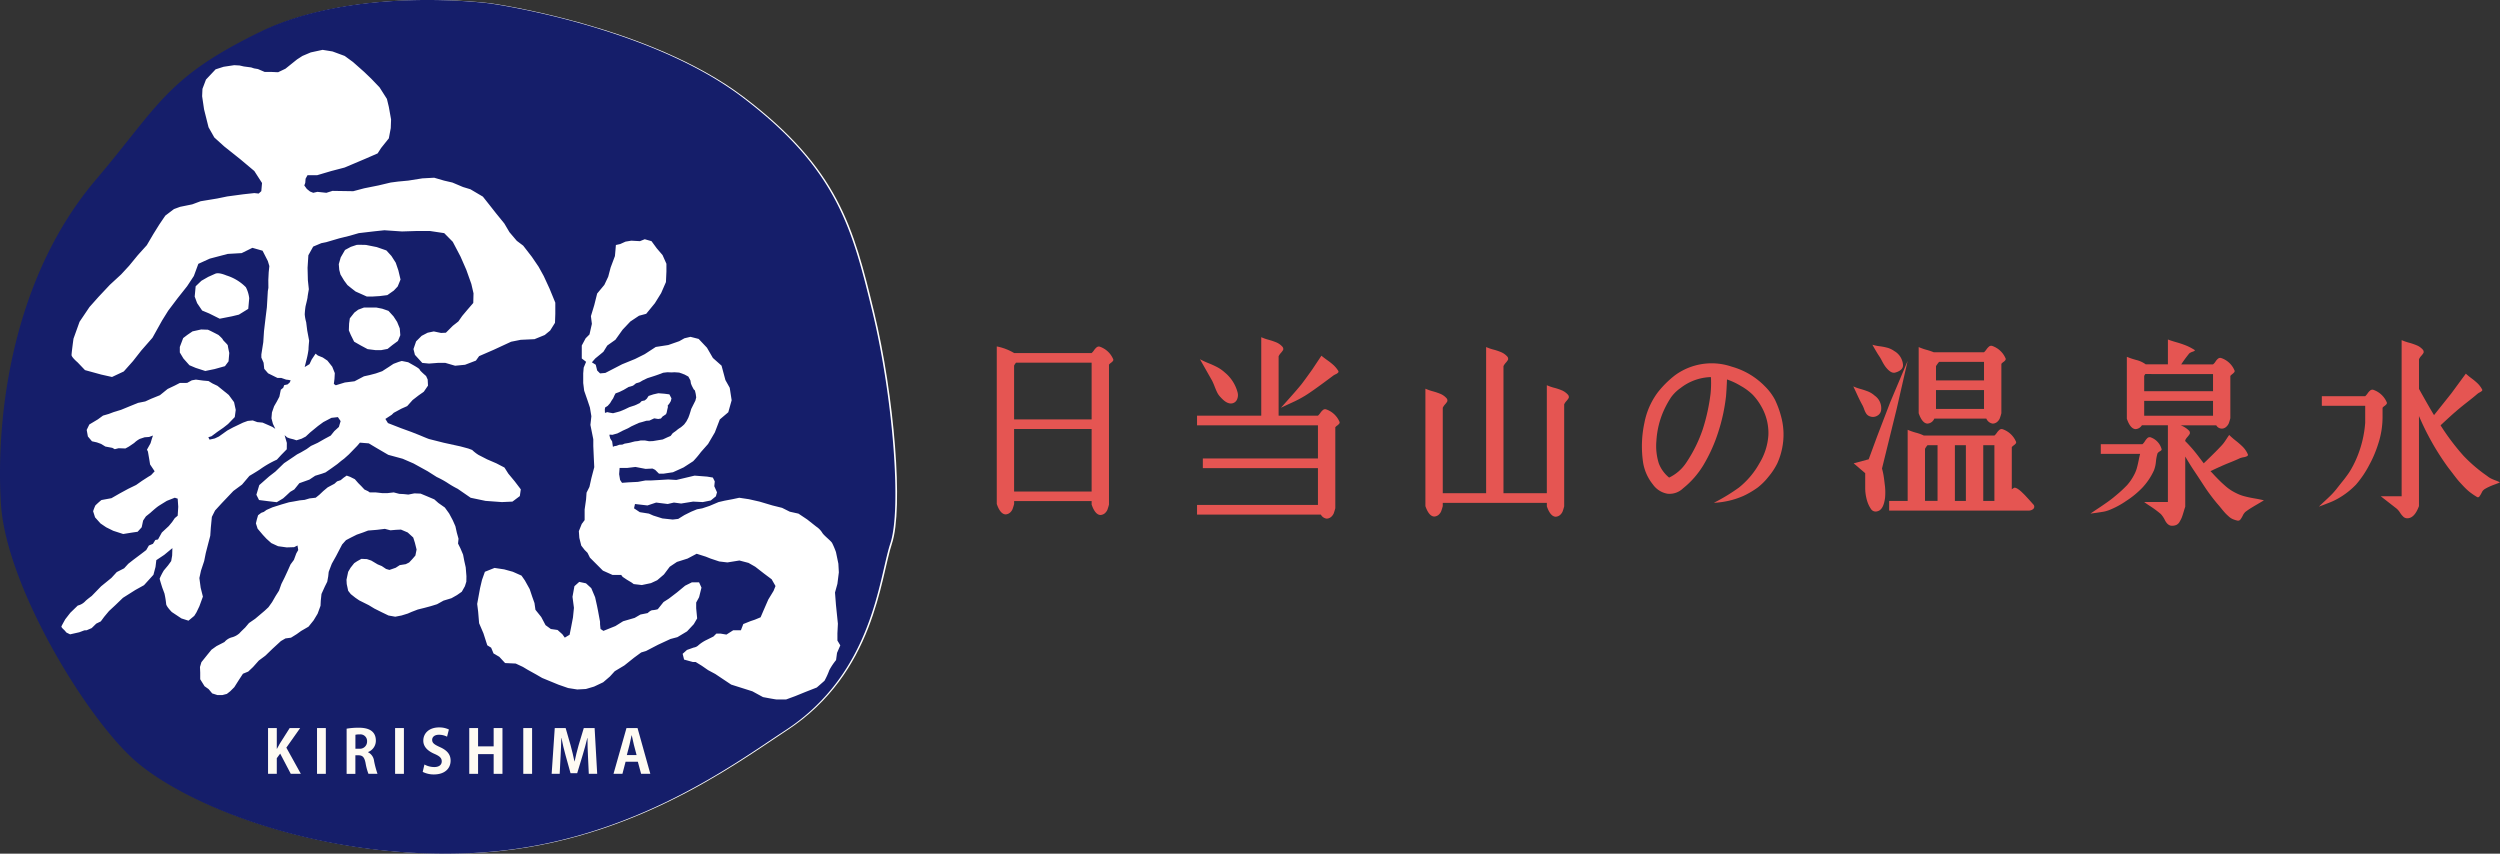
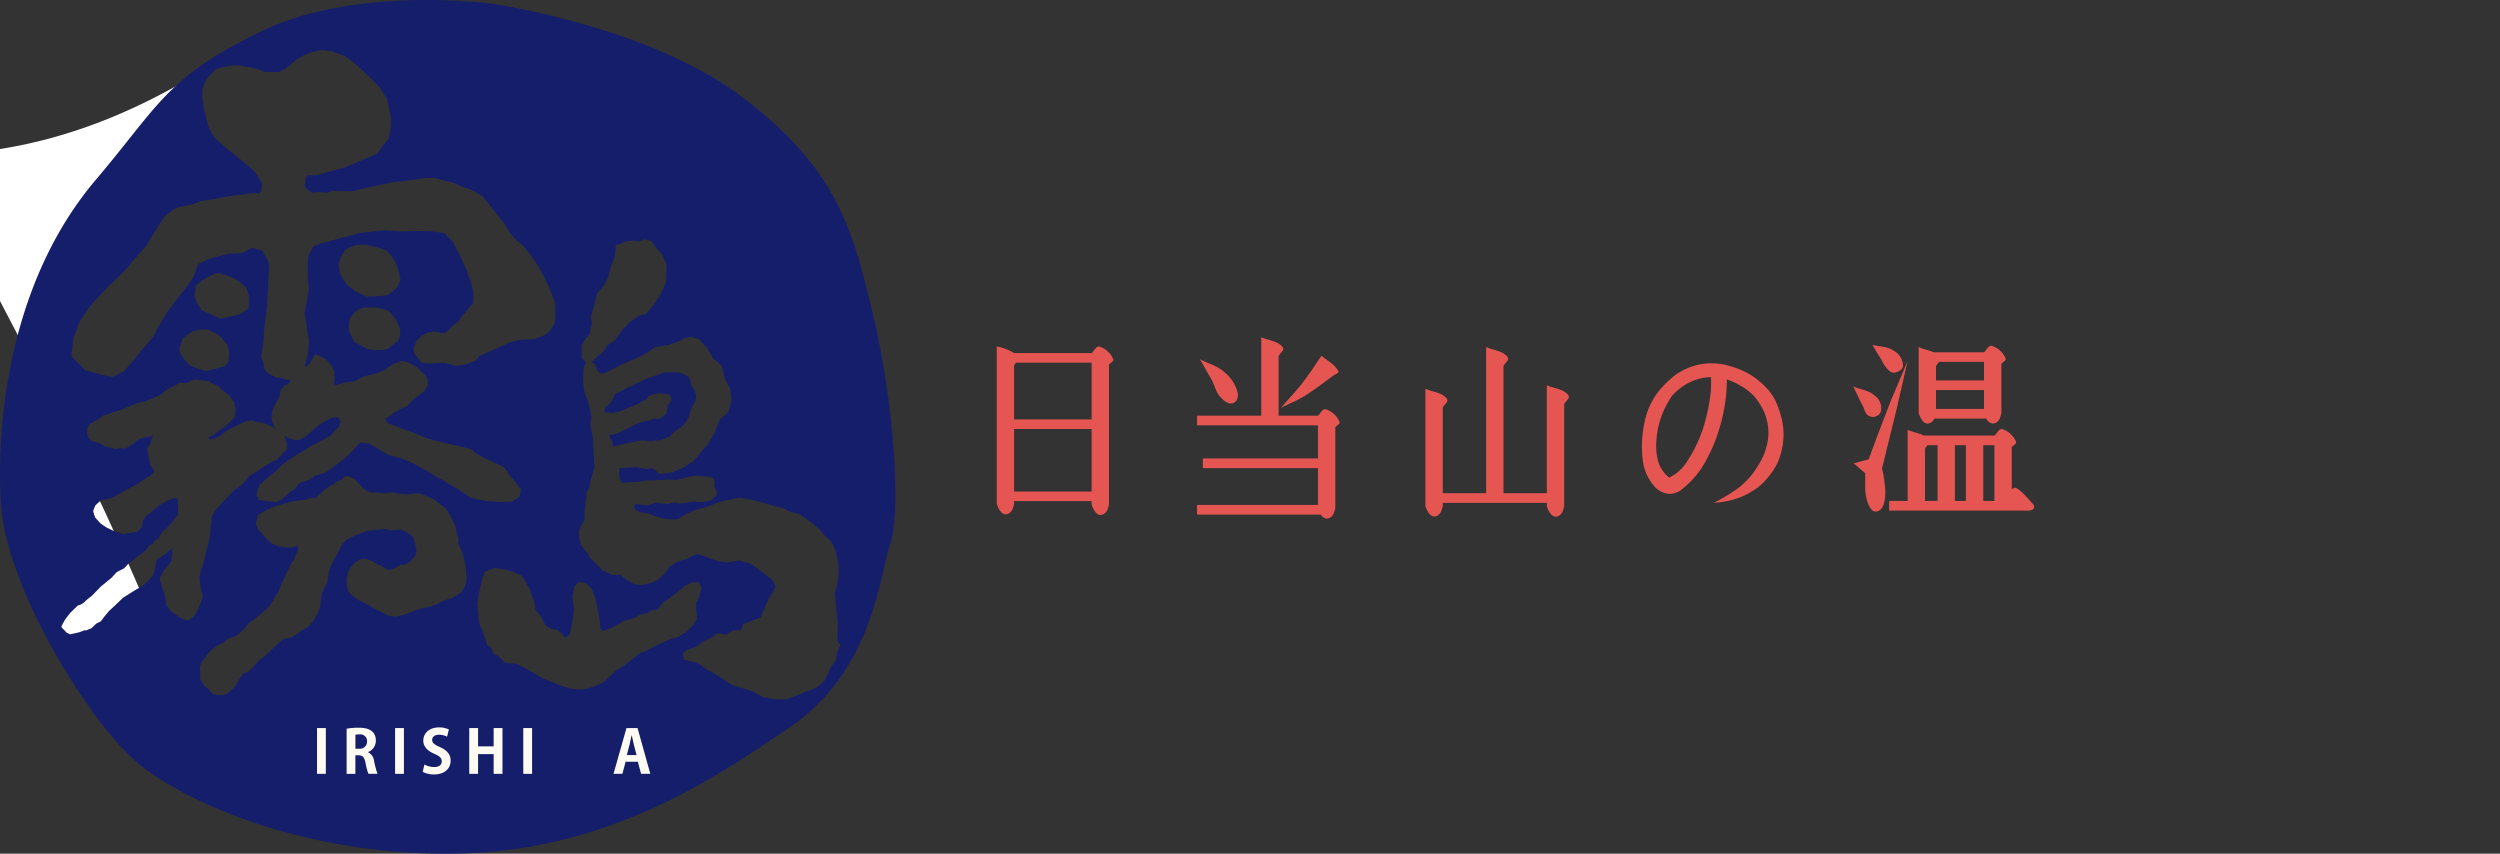
<svg xmlns="http://www.w3.org/2000/svg" width="259.436" height="88.59" viewBox="0 0 259.436 88.59">
  <rect x="0" y="0" width="259.436" height="88.59" fill="#333333" stroke="none" />
  <g transform="translate(-245.565 -5.408)">
    <g transform="translate(21397 18239)">
      <path d="M304.954,811.542H313a1.445,1.445,0,0,0,.251-.292,1.456,1.456,0,0,1,.28-.309.357.357,0,0,1,.311-.06,2.327,2.327,0,0,1,1.379,1.261.2.2,0,0,1,0,.21.88.88,0,0,1-.21.2,1.118,1.118,0,0,0-.21.193V827.27a5.311,5.311,0,0,1-.169.551,1.056,1.056,0,0,1-.251.34.751.751,0,0,1-.481.188c-.36-.025-.66-.387-.9-1.08v-.362h-8.043v.3a5.21,5.21,0,0,1-.171.551,1.023,1.023,0,0,1-.251.34.742.742,0,0,1-.479.189c-.36-.025-.661-.387-.9-1.08v-16.35A5.54,5.54,0,0,1,304.954,811.542Zm.2,1a1.85,1.85,0,0,0-.2.3v5.584H313V812.54Zm-.2,6.885v6.484H313v-6.484Z" transform="translate(-21351.152 -19008.498)" fill="#e55552" />
      <path d="M326.15,818.512h4.082a1.641,1.641,0,0,0,.251-.292,1.41,1.41,0,0,1,.28-.309.353.353,0,0,1,.309-.06,2.325,2.325,0,0,1,1.381,1.261.2.2,0,0,1,0,.21.915.915,0,0,1-.21.2,1,1,0,0,0-.21.19v8.4a5.117,5.117,0,0,1-.169.55,1.031,1.031,0,0,1-.251.341.754.754,0,0,1-.481.191.815.815,0,0,1-.6-.42H317.685v-1h12.547v-3.823H318.286v-1h11.946V819.51H317.685v-1h6.664v-8.146a4.911,4.911,0,0,0,.77.271,6.823,6.823,0,0,1,.821.28,1.759,1.759,0,0,1,.63.469.362.362,0,0,1,.051.3,1.832,1.832,0,0,1-.23.309,1.514,1.514,0,0,0-.241.352Zm-8.165-5.864a8.456,8.456,0,0,0,.881.41,9.21,9.21,0,0,1,.92.42,3.82,3.82,0,0,1,.78.549,4,4,0,0,1,1.321,2.043,1.1,1.1,0,0,1-.029.7.693.693,0,0,1-.451.442c-.374.119-.794-.08-1.261-.6a1.885,1.885,0,0,1-.37-.512c-.088-.177-.177-.389-.27-.628a6.451,6.451,0,0,0-.261-.6Zm10.506,2.64q.242-.3,1.142-1.56l.959-1.442c.161.134.368.292.621.473a6.012,6.012,0,0,1,.64.508,2.89,2.89,0,0,1,.481.582.146.146,0,0,1,0,.179.7.7,0,0,1-.239.171c-.121.059-.2.1-.241.128q-2.16,1.623-2.94,2.1a12.387,12.387,0,0,1-1.412.741c-.58.267-.949.442-1.109.521.105-.121.407-.459.9-1.012S328.185,815.664,328.491,815.288Z" transform="translate(-21344.898 -19008.965)" fill="#e55552" />
      <path d="M333.073,815.213a4.95,4.95,0,0,0,.77.27,6.926,6.926,0,0,1,.821.28,1.75,1.75,0,0,1,.628.471.351.351,0,0,1,.051.3,1.743,1.743,0,0,1-.229.309,1.436,1.436,0,0,0-.239.352v8.864h4.5V810.89a4.758,4.758,0,0,0,.78.27,5.838,5.838,0,0,1,.821.282,1.79,1.79,0,0,1,.621.469.355.355,0,0,1,.049.3,1.725,1.725,0,0,1-.23.31,1.549,1.549,0,0,0-.241.352v13.187h4.5V814.853a5,5,0,0,0,.78.27,5.547,5.547,0,0,1,.819.28,1.785,1.785,0,0,1,.621.471.358.358,0,0,1,.051.3,1.806,1.806,0,0,1-.23.309,1.546,1.546,0,0,0-.241.35v10.588a4.813,4.813,0,0,1-.169.549,1.031,1.031,0,0,1-.251.342.755.755,0,0,1-.479.189c-.36-.027-.661-.387-.9-1.08v-.362H334.875v.34a5.083,5.083,0,0,1-.171.551,1.028,1.028,0,0,1-.249.341.741.741,0,0,1-.481.189c-.36-.025-.661-.387-.9-1.08Z" transform="translate(-21336.588 -19008.469)" fill="#e55552" />
      <path d="M357.3,813.423q-.041,1.059-.1,1.741a18.653,18.653,0,0,1-.78,3.642,16.348,16.348,0,0,1-1.562,3.5,9.155,9.155,0,0,1-2.121,2.422,2.027,2.027,0,0,1-1.58.56,2.335,2.335,0,0,1-1.541-.961,4.872,4.872,0,0,1-1.021-2.28,11.583,11.583,0,0,1,.14-4.142,7.667,7.667,0,0,1,1.4-3.162,10.275,10.275,0,0,1,1.77-1.753,6.441,6.441,0,0,1,5.893-.891,7.678,7.678,0,0,1,3.461,2.063,5.655,5.655,0,0,1,1.021,1.371,9.574,9.574,0,0,1,.64,1.749,7.094,7.094,0,0,1,.1,3.3,7.227,7.227,0,0,1-.5,1.551,6.95,6.95,0,0,1-.9,1.372,6.628,6.628,0,0,1-1.14,1.14,9.212,9.212,0,0,1-1.461.86,8.591,8.591,0,0,1-3.082.72,19.408,19.408,0,0,0,2.6-1.58,8.518,8.518,0,0,0,2.14-2.541,6.37,6.37,0,0,0,.92-2.922,5.508,5.508,0,0,0-.739-2.963,5.942,5.942,0,0,0-.9-1.22,5.871,5.871,0,0,0-1.22-.9A7.384,7.384,0,0,0,357.3,813.423Zm-1.662-.241h-.1a5.351,5.351,0,0,0-3.041,1.121,4.157,4.157,0,0,0-1.012.99,10.178,10.178,0,0,0-.77,1.412,8.985,8.985,0,0,0-.739,3.08,6,6,0,0,0,.259,2.381,3.54,3.54,0,0,0,1.06,1.442,4.394,4.394,0,0,0,1.8-1.582,14.564,14.564,0,0,0,1.7-3.461,19.911,19.911,0,0,0,.8-3.662A11.161,11.161,0,0,0,355.634,813.182Z" transform="translate(-21329.518 -19007.639)" fill="#e55552" />
      <path d="M362.953,815.09a5.282,5.282,0,0,0,.759.27,8.186,8.186,0,0,1,.8.268,2.432,2.432,0,0,1,.66.42,1.592,1.592,0,0,1,.661,1.562.783.783,0,0,1-.42.539.859.859,0,0,1-.7.062.747.747,0,0,1-.391-.261,2.129,2.129,0,0,1-.249-.512,2.762,2.762,0,0,0-.222-.49c-.146-.267-.313-.6-.5-1.01S363.033,815.25,362.953,815.09Zm.039,7.984,1.56-.42.862-2.341,1.379-3.6,1.8-4.263-1.14,4.982-1.521,6.183c.041.134.084.315.13.541s.1.607.16,1.14a6.083,6.083,0,0,1,.031,1.321q-.16,1.322-.841,1.442a.566.566,0,0,1-.611-.23,3.052,3.052,0,0,1-.411-.852,4.709,4.709,0,0,1-.2-1.42v-1.461Zm1.942-12.308a4.431,4.431,0,0,0,.77.159,6.212,6.212,0,0,1,.809.16,2.314,2.314,0,0,1,.7.341,1.8,1.8,0,0,1,.9,1.444c.014.358-.247.619-.78.778q-.359.12-.78-.3a2.69,2.69,0,0,1-.34-.411,5.222,5.222,0,0,1-.29-.5,4.606,4.606,0,0,0-.27-.469c-.121-.175-.257-.4-.41-.662S364.986,810.86,364.934,810.767Zm5.342,9.424H377.6a1.459,1.459,0,0,0,.251-.288,1.48,1.48,0,0,1,.28-.311.36.36,0,0,1,.311-.06,2.331,2.331,0,0,1,1.381,1.261.2.2,0,0,1,0,.21.85.85,0,0,1-.212.2,1.129,1.129,0,0,0-.21.189v4.383a.993.993,0,0,1,.3-.179.863.863,0,0,1,.331.14,2.629,2.629,0,0,1,.42.34c.154.146.292.282.41.411s.267.286.44.481.3.335.381.428a.327.327,0,0,1-.06.42.7.7,0,0,1-.481.161H366.675v-1h1.92v-7.383a6.137,6.137,0,0,0,.86.3A4.579,4.579,0,0,1,370.276,820.191Zm1.021-8.644h5.222a1.617,1.617,0,0,0,.251-.29,1.471,1.471,0,0,1,.28-.311.354.354,0,0,1,.309-.058,2.327,2.327,0,0,1,1.381,1.259.206.206,0,0,1,0,.212.876.876,0,0,1-.21.2,1.124,1.124,0,0,0-.21.19v5.125a5.1,5.1,0,0,1-.169.549,1.015,1.015,0,0,1-.251.34.729.729,0,0,1-.481.189.859.859,0,0,1-.66-.518h-5.4a.817.817,0,0,1-.72.518q-.54-.038-.9-1.078v-6.866a6.031,6.031,0,0,0,.821.292A6.041,6.041,0,0,1,371.3,811.547Zm-.64,9.646a1.677,1.677,0,0,0-.261.379v5.4h1.3v-5.782Zm1.2-8.646a3.143,3.143,0,0,0-.321.442v1.481h4.983v-1.922Zm-.321,4.883h4.983v-1.961h-4.983Zm1.961,3.763v5.782h1.14v-5.782Zm4.1,5.782v-5.782H376.44v5.782Z" transform="translate(-21322.064 -19008.584)" fill="#e55552" />
-       <path d="M383.327,822.357h-4.082v-1h4.323a1.459,1.459,0,0,0,.261-.319,1.532,1.532,0,0,1,.268-.331.346.346,0,0,1,.311-.07,1.8,1.8,0,0,1,1.14,1.2c.041.08-.014.164-.16.251a.613.613,0,0,0-.261.23,4.434,4.434,0,0,0-.16.852,3.355,3.355,0,0,1-.2.889,6.652,6.652,0,0,1-1.2,1.8,9.275,9.275,0,0,1-1.681,1.38,8.7,8.7,0,0,1-1.8.963,3.506,3.506,0,0,1-.621.169c-.2.031-.422.066-.669.1s-.457.064-.63.089q.379-.26.92-.619c.36-.241.683-.463.971-.671s.576-.438.87-.691a12.469,12.469,0,0,0,1.051-.98,5.139,5.139,0,0,0,.691-1,3.5,3.5,0,0,0,.3-.7c.066-.228.13-.49.191-.792S383.274,822.555,383.327,822.357Zm2.883-11.868c.253.1.562.195.93.3s.691.22.971.331a5.468,5.468,0,0,1,.86.451q.12.079-.181.181a1.105,1.105,0,0,0-.36.179,13.654,13.654,0,0,0-.84,1.14h3.3a1.029,1.029,0,0,0,.259-.29,1.343,1.343,0,0,1,.27-.309.359.359,0,0,1,.311-.062,2.26,2.26,0,0,1,1.379,1.263.183.183,0,0,1-.01.21,1.236,1.236,0,0,1-.21.2,1.219,1.219,0,0,0-.2.189v4.383a4.734,4.734,0,0,1-.169.551,1.009,1.009,0,0,1-.251.339.659.659,0,0,1-1.041-.15h-3.7a2.337,2.337,0,0,1,.9.582.35.35,0,0,1,.051.3,1.786,1.786,0,0,1-.229.311,1.507,1.507,0,0,0-.241.348v.1c.267.266.5.521.71.761s.442.529.7.87l.51.671q1.4-1.34,1.92-1.922a3.1,3.1,0,0,0,.251-.321c.072-.105.154-.226.239-.358s.163-.247.23-.341a8.385,8.385,0,0,0,.691.6,8.459,8.459,0,0,1,.732.642,2.508,2.508,0,0,1,.5.739.15.15,0,0,1-.051.21,1.089,1.089,0,0,1-.37.119,2.517,2.517,0,0,0-.36.091q-.42.2-1.072.461c-.434.171-.776.321-1.029.44q-.42.181-.981.459l.2.2c.08.094.229.255.449.481s.377.383.471.471.226.208.4.36a4.723,4.723,0,0,0,1.082.731,4.34,4.34,0,0,0,.92.358c.305.08.654.156,1.041.222s.714.132.981.2c-.175.107-.387.233-.64.381s-.477.28-.671.4-.4.259-.609.418a1.2,1.2,0,0,0-.272.381,2.219,2.219,0,0,1-.249.411.3.3,0,0,1-.321.109,2.59,2.59,0,0,1-.469-.15,1.412,1.412,0,0,1-.41-.27c-.134-.119-.237-.216-.309-.29s-.193-.206-.352-.4-.267-.325-.319-.391q-.42-.478-.8-.98c-.253-.333-.453-.611-.6-.831s-.356-.539-.63-.959-.5-.759-.671-1.012q-.359-.54-.841-1.362v5.2c-.039.121-.1.313-.179.58s-.144.457-.191.572a3.607,3.607,0,0,1-.21.409.783.783,0,0,1-.331.331,1.091,1.091,0,0,1-.469.091q-.42,0-.712-.543a2.805,2.805,0,0,0-.43-.66c-.187-.161-.37-.307-.551-.44s-.383-.274-.609-.42-.42-.28-.58-.4h2.461v-7.965h-2.7a.814.814,0,0,1-.66.4c-.36-.025-.662-.387-.9-1.08v-6.424a7.66,7.66,0,0,0,.949.321,2.923,2.923,0,0,1,1.012.459h2.3Zm-2.342,3.584a.762.762,0,0,0-.119.2v1.582h7.144v-1.78Zm-.119,2.782V818.4h7.144v-1.541Z" transform="translate(-21312.672 -19008.85)" fill="#e55552" />
-       <path d="M398.366,819.1v-1.761h-4.5v-1h4.5a1.643,1.643,0,0,0,.251-.292,1.409,1.409,0,0,1,.28-.309.355.355,0,0,1,.309-.06,2.337,2.337,0,0,1,1.381,1.261.2.2,0,0,1,0,.21.917.917,0,0,1-.21.2,1,1,0,0,0-.21.191v1.019a8.946,8.946,0,0,1-.481,2.821,11.758,11.758,0,0,1-.9,2.1,10.427,10.427,0,0,1-1.379,2.041,8.244,8.244,0,0,1-1.862,1.441,6.815,6.815,0,0,1-.621.311q-.3.129-.7.278l-.661.251c.161-.16.362-.35.6-.57s.453-.424.64-.609.374-.395.56-.623c.08-.1.214-.276.4-.51s.321-.4.4-.5.191-.247.329-.442a5.442,5.442,0,0,0,.331-.49c.08-.132.173-.3.28-.5s.206-.406.3-.619A11.53,11.53,0,0,0,398.366,819.1Zm3.782,7.625V810.52a4.935,4.935,0,0,0,.77.27,6.464,6.464,0,0,1,.821.282,1.715,1.715,0,0,1,.63.469.358.358,0,0,1,.051.3,1.876,1.876,0,0,1-.232.309,1.478,1.478,0,0,0-.239.352v3.082q1.138,2.04,1.56,2.72l1.8-2.261,1.5-2.041a7.253,7.253,0,0,0,.6.49,7.107,7.107,0,0,1,.621.519,2.533,2.533,0,0,1,.459.611.124.124,0,0,1-.01.169.943.943,0,0,1-.239.16,1.1,1.1,0,0,0-.23.15q-.4.345-1.111.9t-1.171.963c-.255.212-.767.679-1.541,1.4a24.074,24.074,0,0,0,2.381,3.161,15.689,15.689,0,0,0,2.461,2.1,2.069,2.069,0,0,0,.4.261c.132.066.29.132.469.2a3.336,3.336,0,0,1,.451.2c-.148.066-.331.14-.551.22s-.411.157-.57.232a4.539,4.539,0,0,0-.5.268.786.786,0,0,0-.27.341,2.529,2.529,0,0,1-.241.4.183.183,0,0,1-.27.041,7.314,7.314,0,0,1-.72-.49,5.935,5.935,0,0,1-.64-.592c-.214-.226-.377-.4-.49-.529s-.3-.358-.551-.691-.434-.568-.539-.7a26.768,26.768,0,0,1-2.161-3.483q-.441-.84-.9-1.9v9.344q-.441,1.2-1.142,1.261a.6.6,0,0,1-.459-.14,2.26,2.26,0,0,1-.37-.449,1.771,1.771,0,0,0-.372-.43l-1.621-1.263Z" transform="translate(-21304.354 -19008.818)" fill="#e55552" />
    </g>
    <g transform="translate(-3318 18828.408)">
-       <path d="M13.907,78.843C8.861,74.327.627,60.781.1,52.282s.929-23.108,9.827-33.6c6.621-7.807,7.3-10.624,17.132-15.406S50.827.356,50.827.356,67.162,2.614,76.989,10.05,88.41,23.6,90.535,32.361,93.59,52.813,92.394,56.4,90.6,69.845,81.5,75.788c-5.4,3.53-16.734,12.085-32.8,12.749q-1.271.053-2.52.052C31.216,88.589,18.688,83.12,13.907,78.843Z" transform="translate(3563.737 -18823)" fill="#fff" />
+       <path d="M13.907,78.843C8.861,74.327.627,60.781.1,52.282s.929-23.108,9.827-33.6c6.621-7.807,7.3-10.624,17.132-15.406c-5.4,3.53-16.734,12.085-32.8,12.749q-1.271.053-2.52.052C31.216,88.589,18.688,83.12,13.907,78.843Z" transform="translate(3563.737 -18823)" fill="#fff" />
      <g transform="translate(3563.565 -18823)">
        <path d="M1601.791,276.6l-.017-.348.034-.216.266-.166.249-.282.166-.282.15-.216.133-.3.116-.216.365-.133.482-.232.5-.3.465-.133.315-.249.349-.1.315-.183.515-.249.315-.1.465-.15.382-.133.481-.182.431-.05.448.017.282-.017.5.034.548.2.4.216.216.4.05.315.1.249.182.349.133.133.083.348.05.365-.083.332-.233.465-.2.4-.083.282-.1.315-.116.315-.2.382-.232.315-.282.249-.365.249-.2.166-.332.232-.232.3-.349.149-.465.216-.415.067-.6.1-.4.017-.448-.083h-.415l-.3.066-.315.033-.332.083-.332.083-.4.066-.233.1-.316.017-.315.116-.216.033-.133.066-.083-.564-.183-.282s-.133-.4-.083-.415a1.351,1.351,0,0,1,.282.017l.531-.149.548-.282.548-.249.349-.2.432-.2.365-.166.315-.083.448-.133.315-.017.282-.133.216-.1.415.066.282-.05.182-.216.349-.232.066-.166.066-.315.067-.282-.033-.116.182-.232.149-.249.067-.282-.216-.415-.515-.067-.631-.05-.515.116-.5.166-.183.282-.216.183-.315.066-.216.216-.5.232-.564.183-.481.232-.481.2-.232.066-.5.133-.382-.066-.215-.05Z" transform="translate(-1539.011 -233.75)" fill="#151e6a" fill-rule="evenodd" />
        <path d="M1533.266,206.841c-2.125-8.765-3.718-14.874-13.546-22.311s-26.162-9.694-26.162-9.694-13.945-1.859-23.772,2.921-10.511,7.6-17.132,15.405c-8.9,10.492-10.358,25.1-9.827,33.6s8.765,22.045,13.812,26.561,18.725,10.359,34.794,9.695,27.4-9.219,32.8-12.749c9.1-5.943,9.695-15.8,10.89-19.39S1535.391,215.606,1533.266,206.841Zm-42.14,28-.149.473-.324.573-.5.349-.573.324-.822.249-.672.374-.647.2-.647.174-.7.174-.648.249-.4.174-.648.2-.647.125-.7-.125-.722-.348-.747-.374-.573-.348-.548-.274-.448-.224-.4-.274-.473-.374-.274-.348-.15-.7-.025-.448.175-.822.249-.423.374-.473.3-.2.448-.249.573.025.448.15.672.4.423.174.448.3.348.1.648-.224.423-.274.623-.1.349-.174.349-.373.3-.349.124-.622-.174-.7-.174-.548-.573-.523-.7-.3-.523.025-.573.05-.573-.15-.821.1-.922.075-.523.2-.647.224-.6.3-.523.274-.4.448-.3.573-.324.623-.448.8-.323.846-.05.473-.1.548-.249.5-.349.772-.074.7-.025.523-.3.822-.423.7-.523.648-.772.448-.448.324-.6.373-.573.075-.473.274-.871.8-.747.722-.673.5-.6.672-.5.473-.548.224-.424.648-.473.747-.423.423-.349.274-.473.124h-.5l-.548-.174-.374-.448-.423-.3-.448-.722v-.7l-.025-.573.149-.5.6-.747.448-.548.523-.373.822-.423a1.532,1.532,0,0,1,.722-.473,1.892,1.892,0,0,0,.847-.448c.074-.1.573-.573.573-.573l.4-.473.648-.448.473-.4.5-.423.4-.373.374-.523.373-.648.348-.548.249-.7.324-.647.324-.7.3-.672.349-.473.249-.672.2-.349-.075-.473-.348.174-.772.025-.9-.124-.7-.324-.5-.448-.373-.4-.548-.648-.175-.548.1-.423.125-.423.324-.249.274-.1.274-.2.623-.274.473-.149.473-.15.772-.224.448-.075.672-.124.5-.05.5-.149.647-.075.373-.3.423-.4.448-.374.7-.373.274-.249.373-.125.3-.249.323-.224.349.125.5.249.349.4.324.324.324.348.373.174.174.124h.623l.672.075h.547l.648-.075.573.15.473.025.473.05.623-.124.647.025.6.249.822.348.423.374.672.473.448.622.373.7.274.622.149.672.174.622-.05.5.249.5.274.648.124.648.15.672.074.921Zm-.9-9.636a9.611,9.611,0,0,1-1.071-.623,9.311,9.311,0,0,0-1.1-.6l-.946-.6-1.461-.805-1.129-.49-1.494-.406-1.2-.7-.822-.49-.921-.075-.282.332-.863.888-.5.448-.3.224-.4.332-.6.431-.622.432-.374.133-.7.215-.6.4-1.046.373-.523.648-.423.249-.4.374-.332.3-.664.4-.863-.1-.979-.125-.274-.548.3-1,1.021-.9.647-.5.9-.872,1-.672.349-.241.4-.208.6-.349.448-.324.7-.324.7-.4.648-.348.373-.465.473-.432.183-.606-.282-.415-.672.075-.838.44-.556.407-.839.689-.432.406-.431.224-.531.166-.3-.1-.4-.1-.266-.1-.266-.232.232.8-.008.664-.59.6-.432.473a10.254,10.254,0,0,0-1.726.988c-.278.2-1.129.7-1.129.7l-.764.9-.9.664-1.2,1.262-.7.764-.332.664-.108,1.112-.058.846-.2.764-.266,1.029-.166.83-.332,1-.166.764.133,1,.233.929-.365,1-.307.639-.224.357-.6.5-.73-.232-1-.664s-.589-.59-.589-.855a8.9,8.9,0,0,0-.174-1.071l-.224-.6s-.274-.847-.274-.946a6.639,6.639,0,0,1,.432-.846l.44-.523.324-.448.1-.573.025-.772-.846.7-.822.548-.083.706-.216.813-.979,1.079-.9.5-1.286.813-.8.772-.648.6-.5.6-.349.473-.473.232-.473.464-.523.224-.233.008-.531.2-.955.216-.374-.183-.232-.266s-.323-.274-.291-.373.4-.747.4-.747l.523-.672.772-.747a1.55,1.55,0,0,0,.8-.473c.157-.157.648-.523.648-.523l.971-1,1.071-.871.556-.606.764-.39.432-.473.539-.423.8-.6.523-.4.274-.473.423-.174.249-.4.274-.05.4-.722.373-.349.349-.324.348-.423.274-.4.3-.249.058-.93-.058-.838-.3-.1-.822.324s-.732.447-.88.548c-.291.2-.838.7-.838.7l-.457.365-.29.432-.149.7-.423.465-.573.083-.922.149-1.029-.332-.739-.365-.59-.4-.564-.631-.2-.631a5.211,5.211,0,0,1,.232-.6,7.926,7.926,0,0,1,.631-.565l1.037-.191.871-.5.872-.473.822-.4.6-.423.656-.423.291-.174.374-.4-.473-.706-.075-.465-.149-.872-.1-.2.373-.672.125-.423.124-.373-.4.149-.465.033-.5.166a2.6,2.6,0,0,0-.581.423l-.548.373-.365.2-.706-.025-.4.1-.257-.141-.714-.133-.448-.274-.432-.157-.515-.116-.423-.5-.124-.681.274-.564.888-.531.531-.39.6-.174.531-.2.739-.224.846-.348.921-.374.747-.149.6-.274.922-.373.8-.648.764-.365.5-.257.764-.008.481-.266.424-.075.747.1.564.05.407.249.523.249.772.623.4.324.548.747.174.8-.1.747-.7.722-.473.373-.647.448-.6.448-.324.1.125.249.547-.124.424-.2.523-.373.349-.249.6-.324.573-.274.453-.218.492-.18.523-.05.473.174.548.05.572.249.448.2.3.2-.249-.523-.15-.573.05-.6.224-.647.274-.473.274-.523.149-.722.249-.2.1-.274.349-.075.224-.2.1-.224-.249-.05-.224-.025-.5-.174h-.4l-.971-.481-.4-.465-.066-.631-.232-.532v-.332l.2-1.27.074-1.146.174-1.469.124-1,.1-1.693.058-.332-.008-.813.041-.813.066-.631-.157-.523-.547-1.071-1.055-.3-1.112.548-1.444.083-1.867.49-1.187.54-.465,1.262-.7,1.062-1,1.262-.963,1.278-.631,1.013-1,1.793-1.162,1.328-.863,1.1-.954,1.071-1.22.573-1.112-.249-1.693-.464-.763-.8s-.631-.531-.631-.764.2-1.693.2-1.693l.631-1.76,1.029-1.528.946-1.062,1.17-1.245,1.17-1.079.83-.9.913-1.112.922-1.021.672-1.146.623-1,.623-.921.9-.681.631-.232,1.262-.257.871-.324,1.718-.283,1.046-.215,1.668-.224,1.145-.125.448.05.274-.249.075-.846-.8-1.245-1.453-1.22L1466,189.677l-1.029-.93-.6-1.062-.465-1.859-.2-1.361.034-.764.365-.963,1-1.062.83-.266,1.1-.166.564.033.432.1.763.1.3.1.4.067.7.3h.664l.73.033.764-.365,1.2-.963.564-.365.863-.365,1.229-.266,1.029.166,1.262.465.863.631,1.162,1.029.73.7.863.9.764,1.2.2.83.233,1.3-.033.9-.2,1.062-.8,1-.365.565-1.295.564-2.125.9-1.394.365-1.461.432h-1l-.2.365-.033.432-.1.266.266.365.332.266.332.133.431-.1.93.1.631-.2,2.158.033,1.129-.3,1.494-.3,1.262-.3.764-.1,1.062-.1,1.461-.232,1.228-.066,1.029.3.863.2,1.1.465.764.232,1.295.764.763.962.6.764.864,1.063.531.9.764.9.664.5.9,1.162.7,1.03.531.962.6,1.3.6,1.461v1.162l-.033.93-.5.8-.564.465-1.062.432-1.428.066-1,.2-1.793.83-1.527.664-.332.464-1.129.432-1.029.1-1.029-.3h-.7l-.979.075-.7-.067-.764-.838-.15-.6.274-.8.573-.573.623-.324.639-.133.755.158.5-.025.722-.722.573-.448.4-.573.523-.623.623-.722.025-1-.224-.971-.523-1.469-.6-1.37-.805-1.535-.888-.9-1.494-.224h-1.295l-1.594.05-1.826-.125-1.029.108-1.627.191-.946.274-1.079.266-1.361.4-.5.1-.847.357-.5.9-.083,1.3.033,1.295.1.93s-.133.73-.133.83-.2.9-.2.9a7.713,7.713,0,0,0-.091.871,4.061,4.061,0,0,0,.15.822l.108.863.2,1.062s-.066.631-.066.9a8.747,8.747,0,0,1-.232,1.162l-.166.664.5-.3.232-.49.4-.6.232.191.515.208.481.324.5.631.266.664-.033.6-.066.523.2.141.946-.29,1-.125.979-.515.6-.133.631-.166.664-.232.266-.174.4-.257.5-.332.531-.2.332-.1.664.133.531.3s.664.365.664.465.664.664.664.664l.166.365.033.631-.432.631-.564.4-.6.465-.564.631-.6.266-.8.432-.2.2-.664.432.266.431,1.362.531,1.071.39.822.324s.9.382,1.03.415l1.511.382,1.743.382.8.216.4.149a3.9,3.9,0,0,0,.672.523c.266.133.872.448.872.448l.979.423.83.432.4.631.664.8.631.83-.1.7-.764.573-1.1.05-1.693-.124-1.544-.324Zm-26.619-16.534.6.022.076,0c.075,0,1.12.548,1.12.548s.448.4.448.473.523.523.523.622.15.772.15.772l-.075.872-.373.5-1.071.3-.971.2-1-.324-.647-.274-.622-.7-.374-.623v-.573l.349-.921.423-.324.548-.373Zm-.672-3.412.1-1.071.6-.573.7-.4.722-.324c.075-.025.324-.174,1.171.174a4.835,4.835,0,0,1,2.017,1.22,3.3,3.3,0,0,1,.349,1.146l-.1,1.1-.971.6-.722.174-1.27.249-1.1-.548-.722-.3-.523-.772ZM1484,204.21l-.4.423-.672.473-.8.1-.8.05h-.523l-.5-.224-.672-.3-.448-.348-.4-.324-.349-.473-.373-.622-.125-.473-.05-.6.2-.7.448-.772.6-.324.6-.2c.124-.025.971,0,.971,0l1.121.224,1,.348.523.573.448.7.274.8.224.946Zm.274,5.055-.249.6-.573.423-.5.4-.647.124h-.623l-.8-.1-.7-.374-.7-.4-.349-.7-.2-.473.025-.7.075-.548.473-.6.4-.3.6-.224h1.27l.623.124.647.224.523.573.373.573.274.672Zm28.038,31.524-1.295.6-1.245.648-.5.15-.747.548-1,.8-1,.6-.5.548-.7.6-.946.448-.846.249-.9.05-.946-.15-1-.348-.846-.348-.847-.349-.6-.348-.9-.5-.5-.3-.747-.349-1.1-.05-.6-.648-.6-.348-.249-.6-.4-.249-.4-1.245-.448-1.046-.1-1.2-.1-.8.3-1.644.2-.846.3-.847,1-.4,1,.149.9.249.9.4.349.5.5.9.249.747.249.7.1.7.6.747.448.846.548.4.7.1.5.448.249.348.5-.3.15-.747.2-1.046.1-1-.15-1.145.2-1.1.5-.448.7.15.548.5.4.946.2.9.1.5L1505,239v.249l.05.5.3.2,1.245-.5.8-.5,1.2-.349.6-.348.747-.15s.3-.3.5-.3a2.706,2.706,0,0,0,.548-.1l.6-.747.547-.349.847-.647.847-.7.7-.348h.747l.249.548-.249,1-.3.548v.6l.1,1.046-.349.6-.7.747-1,.6Zm17.281,1.444-.1.747a6.327,6.327,0,0,0-.7,1.046,7.755,7.755,0,0,1-.5,1.1l-.8.7-1.145.448-1.1.448-.946.348h-.946c-.149,0-1.444-.249-1.444-.249l-1.1-.6-1.1-.349-1.1-.348-.9-.6-.747-.5-.747-.4-.647-.448-.648-.4h-.3l-.9-.249-.149-.6.448-.4.7-.249a.872.872,0,0,0,.5-.249,3.837,3.837,0,0,1,.847-.548l.7-.348.3-.3h.448l.6.1.7-.448h.8l.249-.647.747-.3.448-.15.6-.249.3-.7.5-1.145.548-.9.2-.5-.4-.7-.8-.6-.9-.7-.7-.4-.946-.249-1.245.2-.846-.1-.9-.3-.5-.2-.946-.3-.946.5-1.1.348-.747.5-.6.8-.7.6-.647.3-.946.2-.846-.1-.2-.149-.5-.3-.448-.3-.15-.2h-.9l-1-.448-.647-.648-.7-.7-.249-.5-.3-.3-.349-.448-.2-.8-.05-.7.3-.747.3-.4v-1.1l.149-1.046.05-.7.3-.6.2-.9.3-1.146-.05-1.046-.05-1.146v-.7l-.3-1.494.1-.9-.15-.9-.249-.747-.348-1-.1-.8v-1l.05-.6.249-.6-.448-.348v-1.345l.4-.747.4-.4.249-1.1-.1-.8.348-1.146.3-1.2.747-.9.4-.847.249-.946.448-1.195.05-.548.05-.6.448-.1.548-.249.6-.1.9.05.5-.2.7.2.548.747.6.7.4.9v.8l-.05,1.1-.5,1.146-.648,1.046-.9,1.1-.747.2-.9.6-.8.846-.747,1.046-.846.6-.4.647-.3.249-.548.448-.349.4.4.249.149.6.3.3.548-.05,1.743-.9,1.344-.548,1-.5,1.146-.747,1.295-.2,1.145-.4.531-.3.631-.15.847.216.863.913.614,1.062.9.8.4,1.494.448.8.2,1.295-.349,1.245-.88.747-.515,1.345-.7,1.195-.747.847a10.08,10.08,0,0,1-.8.946c-.149.1-1,.647-1,.647l-1.1.5-1,.15h-.448l-.4-.4-.266-.133-.73.033-1.046-.2-.846.1h-.8l-.05.648.1.6.2.3.647-.05,1-.05.8-.149h.6l.913-.05.83-.05.847.05.847-.2,1.046-.249.647.05.648.05.6.1.2.4-.05.5.282.631-.116.415-.531.432-.83.166-1-.05-1.245.2-.747-.1-.647.149-1.2-.149-.9.3-1.295-.15-.1.448.6.4.946.149.448.2.946.3,1.079.116.564-.066.648-.4.7-.348.6-.249.548-.1.747-.249.946-.4.647-.15.8-.15.7-.149,1,.149,1.1.249,1.345.4,1,.249.8.4.9.2.9.6.946.747a2.1,2.1,0,0,1,.6.6c.149.3.9.847,1.046,1.1a8.2,8.2,0,0,1,.4.946l.249,1.2.05.9-.15,1.195-.249.9.1,1.295.2,1.942-.05,1v.747l.3.5Z" transform="translate(-1442.731 -174.48)" fill="#151e6a" fill-rule="evenodd" />
      </g>
      <g transform="translate(3591.382 -18747.514)">
-         <path d="M1516.624,370.687h-1.044l-1.1-2.1-.352.476v1.624h-.908v-4.75h.908v2.15h.018c.1-.185.2-.365.3-.544l1.019-1.606h1.087l-1.433,2.032Z" transform="translate(-1513.221 -365.869)" fill="#fefbf3" />
        <path d="M1526.1,365.937h.914v4.75h-.914Z" transform="translate(-1521.018 -365.869)" fill="#fefbf3" />
        <path d="M1536.11,368.388a1.165,1.165,0,0,1,.63.932,10.174,10.174,0,0,0,.352,1.309h-.939a5.924,5.924,0,0,1-.3-1.124c-.123-.612-.315-.8-.748-.8h-.308v1.927h-.908v-4.688a7.4,7.4,0,0,1,1.223-.1c.6,0,1.81.074,1.81,1.346a1.258,1.258,0,0,1-.815,1.18Zm-.933-.365a.744.744,0,0,0,.834-.753.692.692,0,0,0-.79-.729,1.562,1.562,0,0,0-.42.037v1.445Z" transform="translate(-1525.735 -365.812)" fill="#fefbf3" />
        <path d="M1546.631,365.937h.914v4.75h-.914Z" transform="translate(-1533.447 -365.869)" fill="#fefbf3" />
        <path d="M1556.418,366.728a1.829,1.829,0,0,0-.846-.2c-.482,0-.7.259-.7.525,0,.34.235.494.815.76.76.34,1.1.779,1.1,1.4,0,.828-.624,1.433-1.729,1.433a2.537,2.537,0,0,1-1.167-.266l.179-.766a2.131,2.131,0,0,0,1.025.265c.506,0,.772-.241.772-.593s-.228-.543-.753-.772c-.717-.309-1.161-.754-1.161-1.371,0-.778.612-1.377,1.637-1.377a2.305,2.305,0,0,1,1.019.216Z" transform="translate(-1537.842 -365.765)" fill="#fefbf3" />
        <path d="M1569.576,370.687h-.914v-2.045h-1.618v2.045h-.914v-4.75h.914v1.9h1.618v-1.9h.914Z" transform="translate(-1545.25 -365.869)" fill="#fefbf3" />
        <path d="M1580.338,365.937h.914v4.75h-.914Z" transform="translate(-1553.852 -365.869)" fill="#fefbf3" />
-         <path d="M1592.527,370.687h-.871l-.086-1.847c-.025-.63-.056-1.272-.05-1.872h-.018c-.136.569-.309,1.2-.469,1.73l-.581,1.921h-.692l-.525-1.89c-.155-.537-.3-1.18-.414-1.76h-.019c-.012.6-.043,1.3-.074,1.89l-.093,1.828h-.834l.321-4.75h1.13l.513,1.785c.155.575.29,1.13.4,1.674h.018c.111-.531.253-1.106.414-1.674l.538-1.785h1.124Z" transform="translate(-1558.371 -365.869)" fill="#fefbf3" />
        <path d="M1607.884,370.687h-.957l-.339-1.254h-1.273l-.327,1.254h-.926l1.346-4.75h1.149Zm-1.426-1.945-.284-1.081c-.074-.3-.154-.679-.216-.969h-.019c-.062.3-.142.685-.21.963l-.284,1.087Z" transform="translate(-1568.213 -365.869)" fill="#fefbf3" />
      </g>
    </g>
  </g>
</svg>